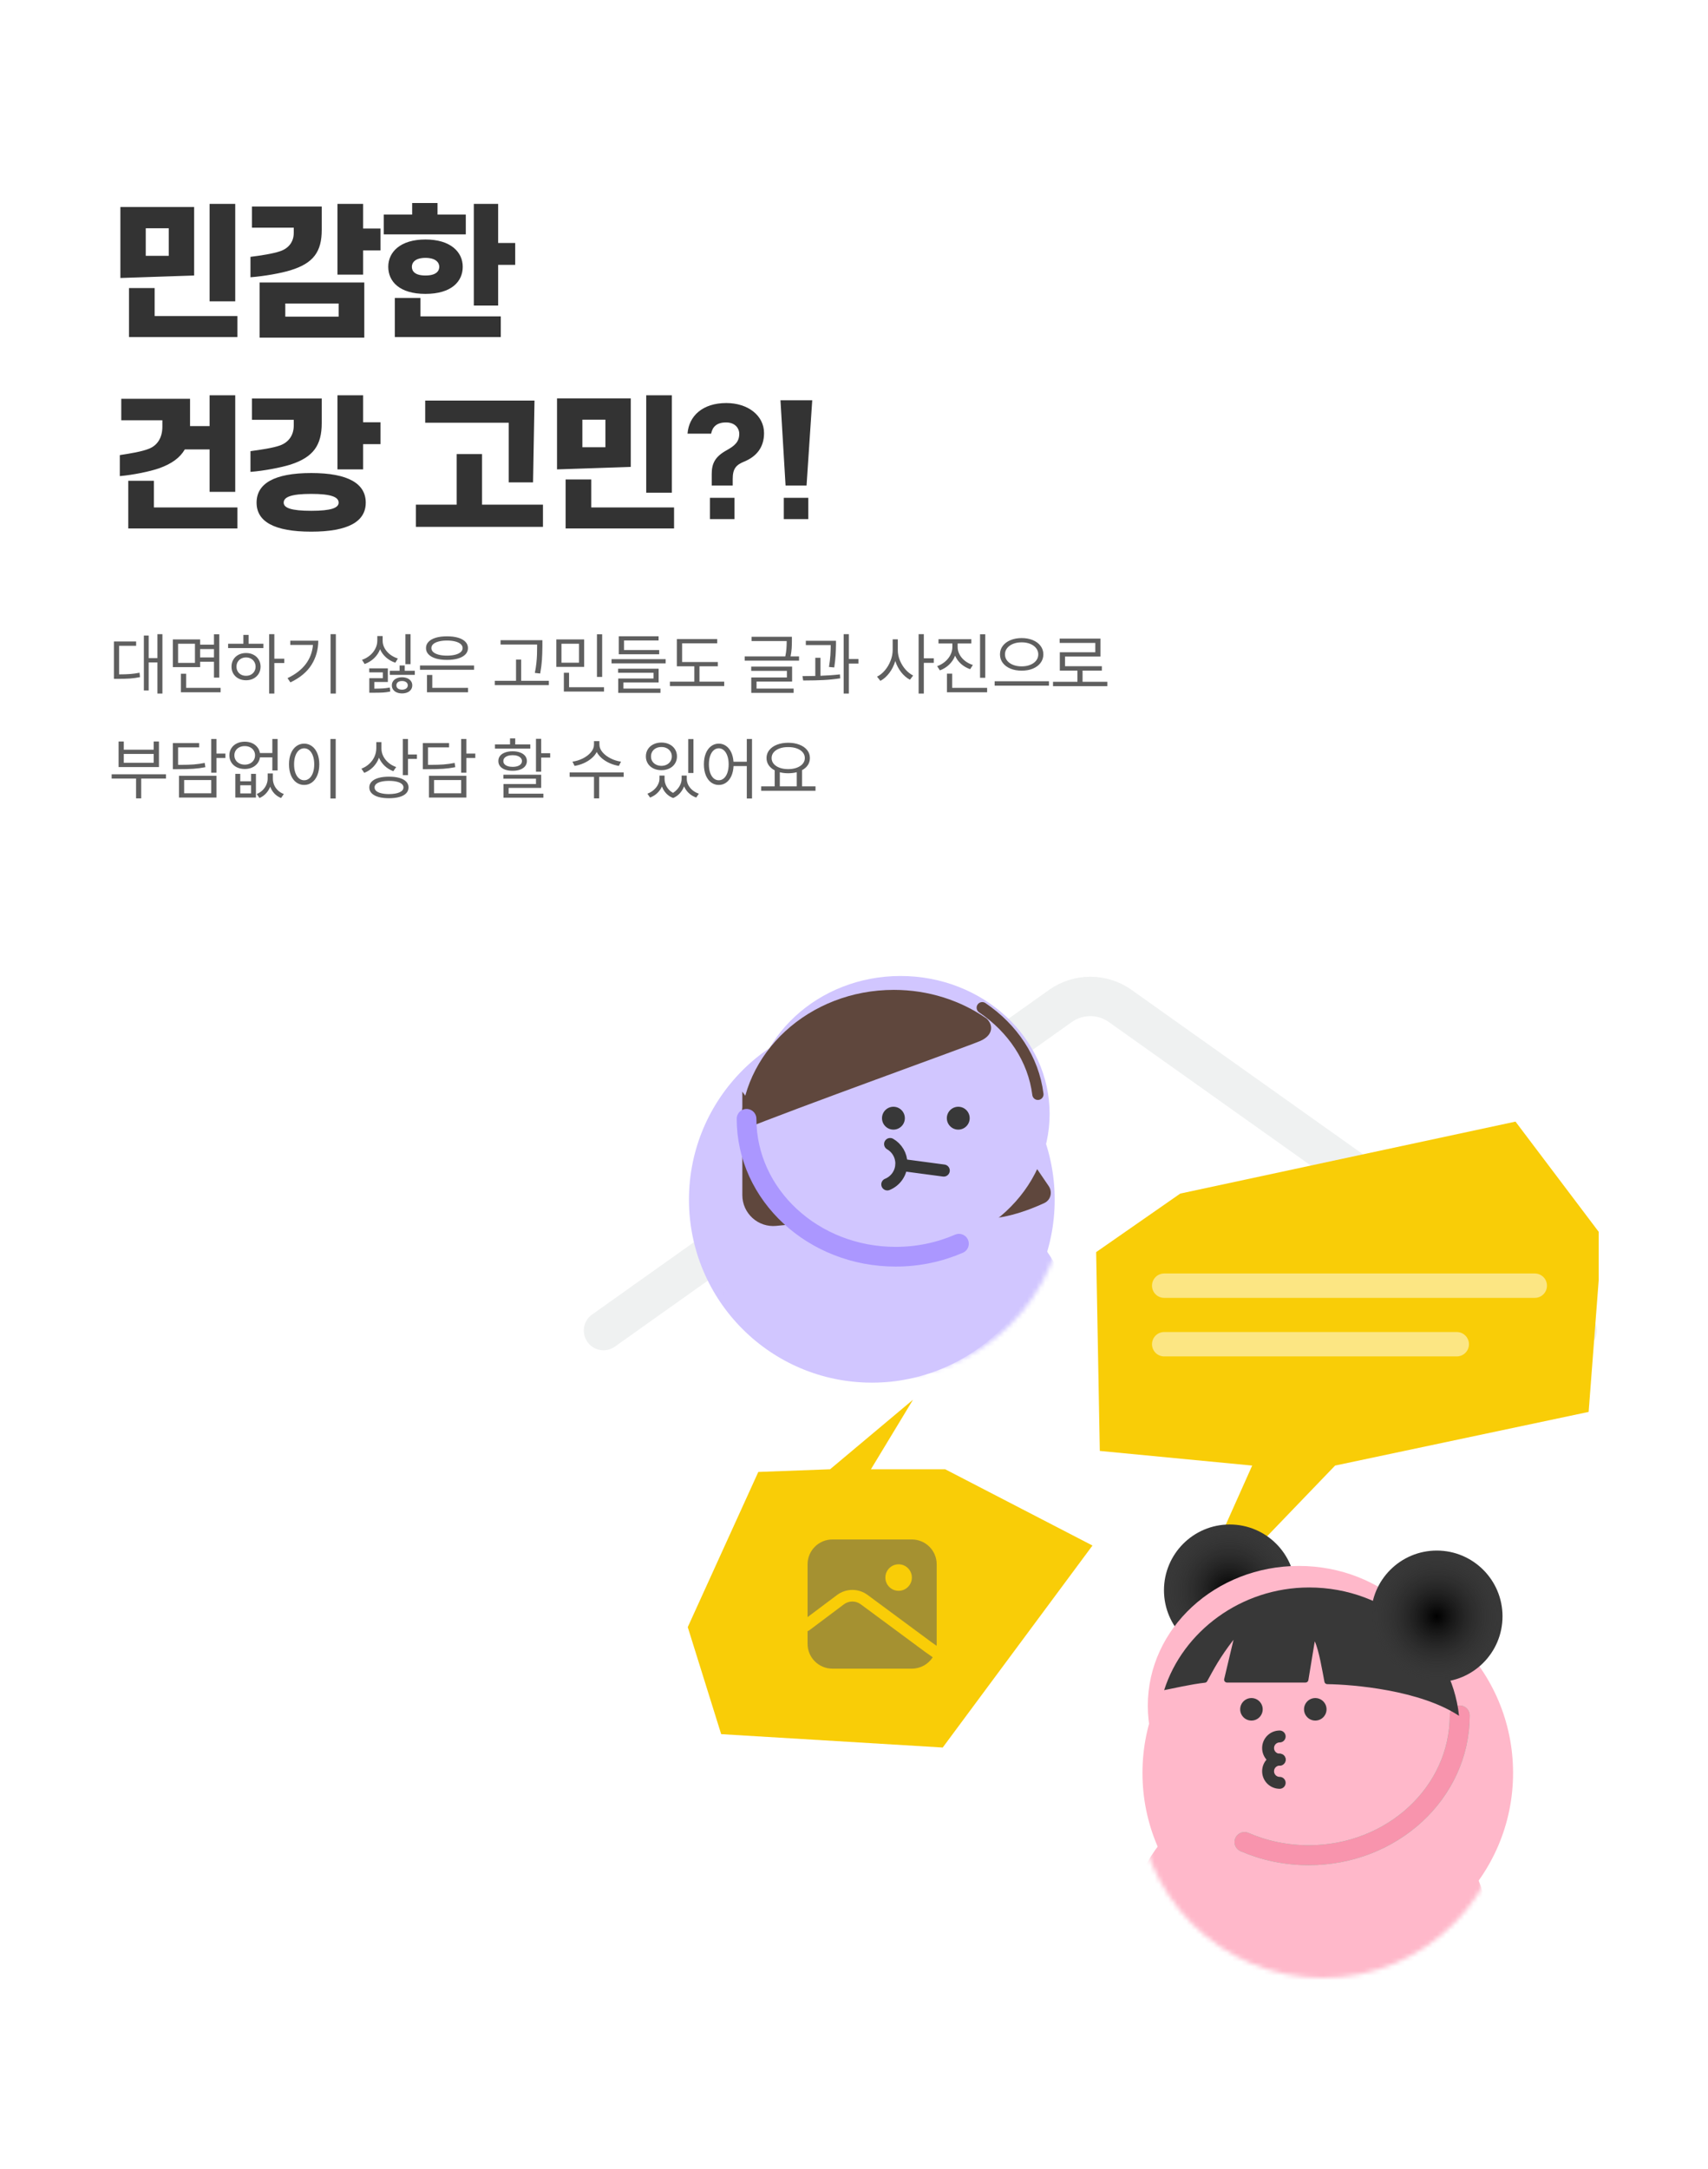
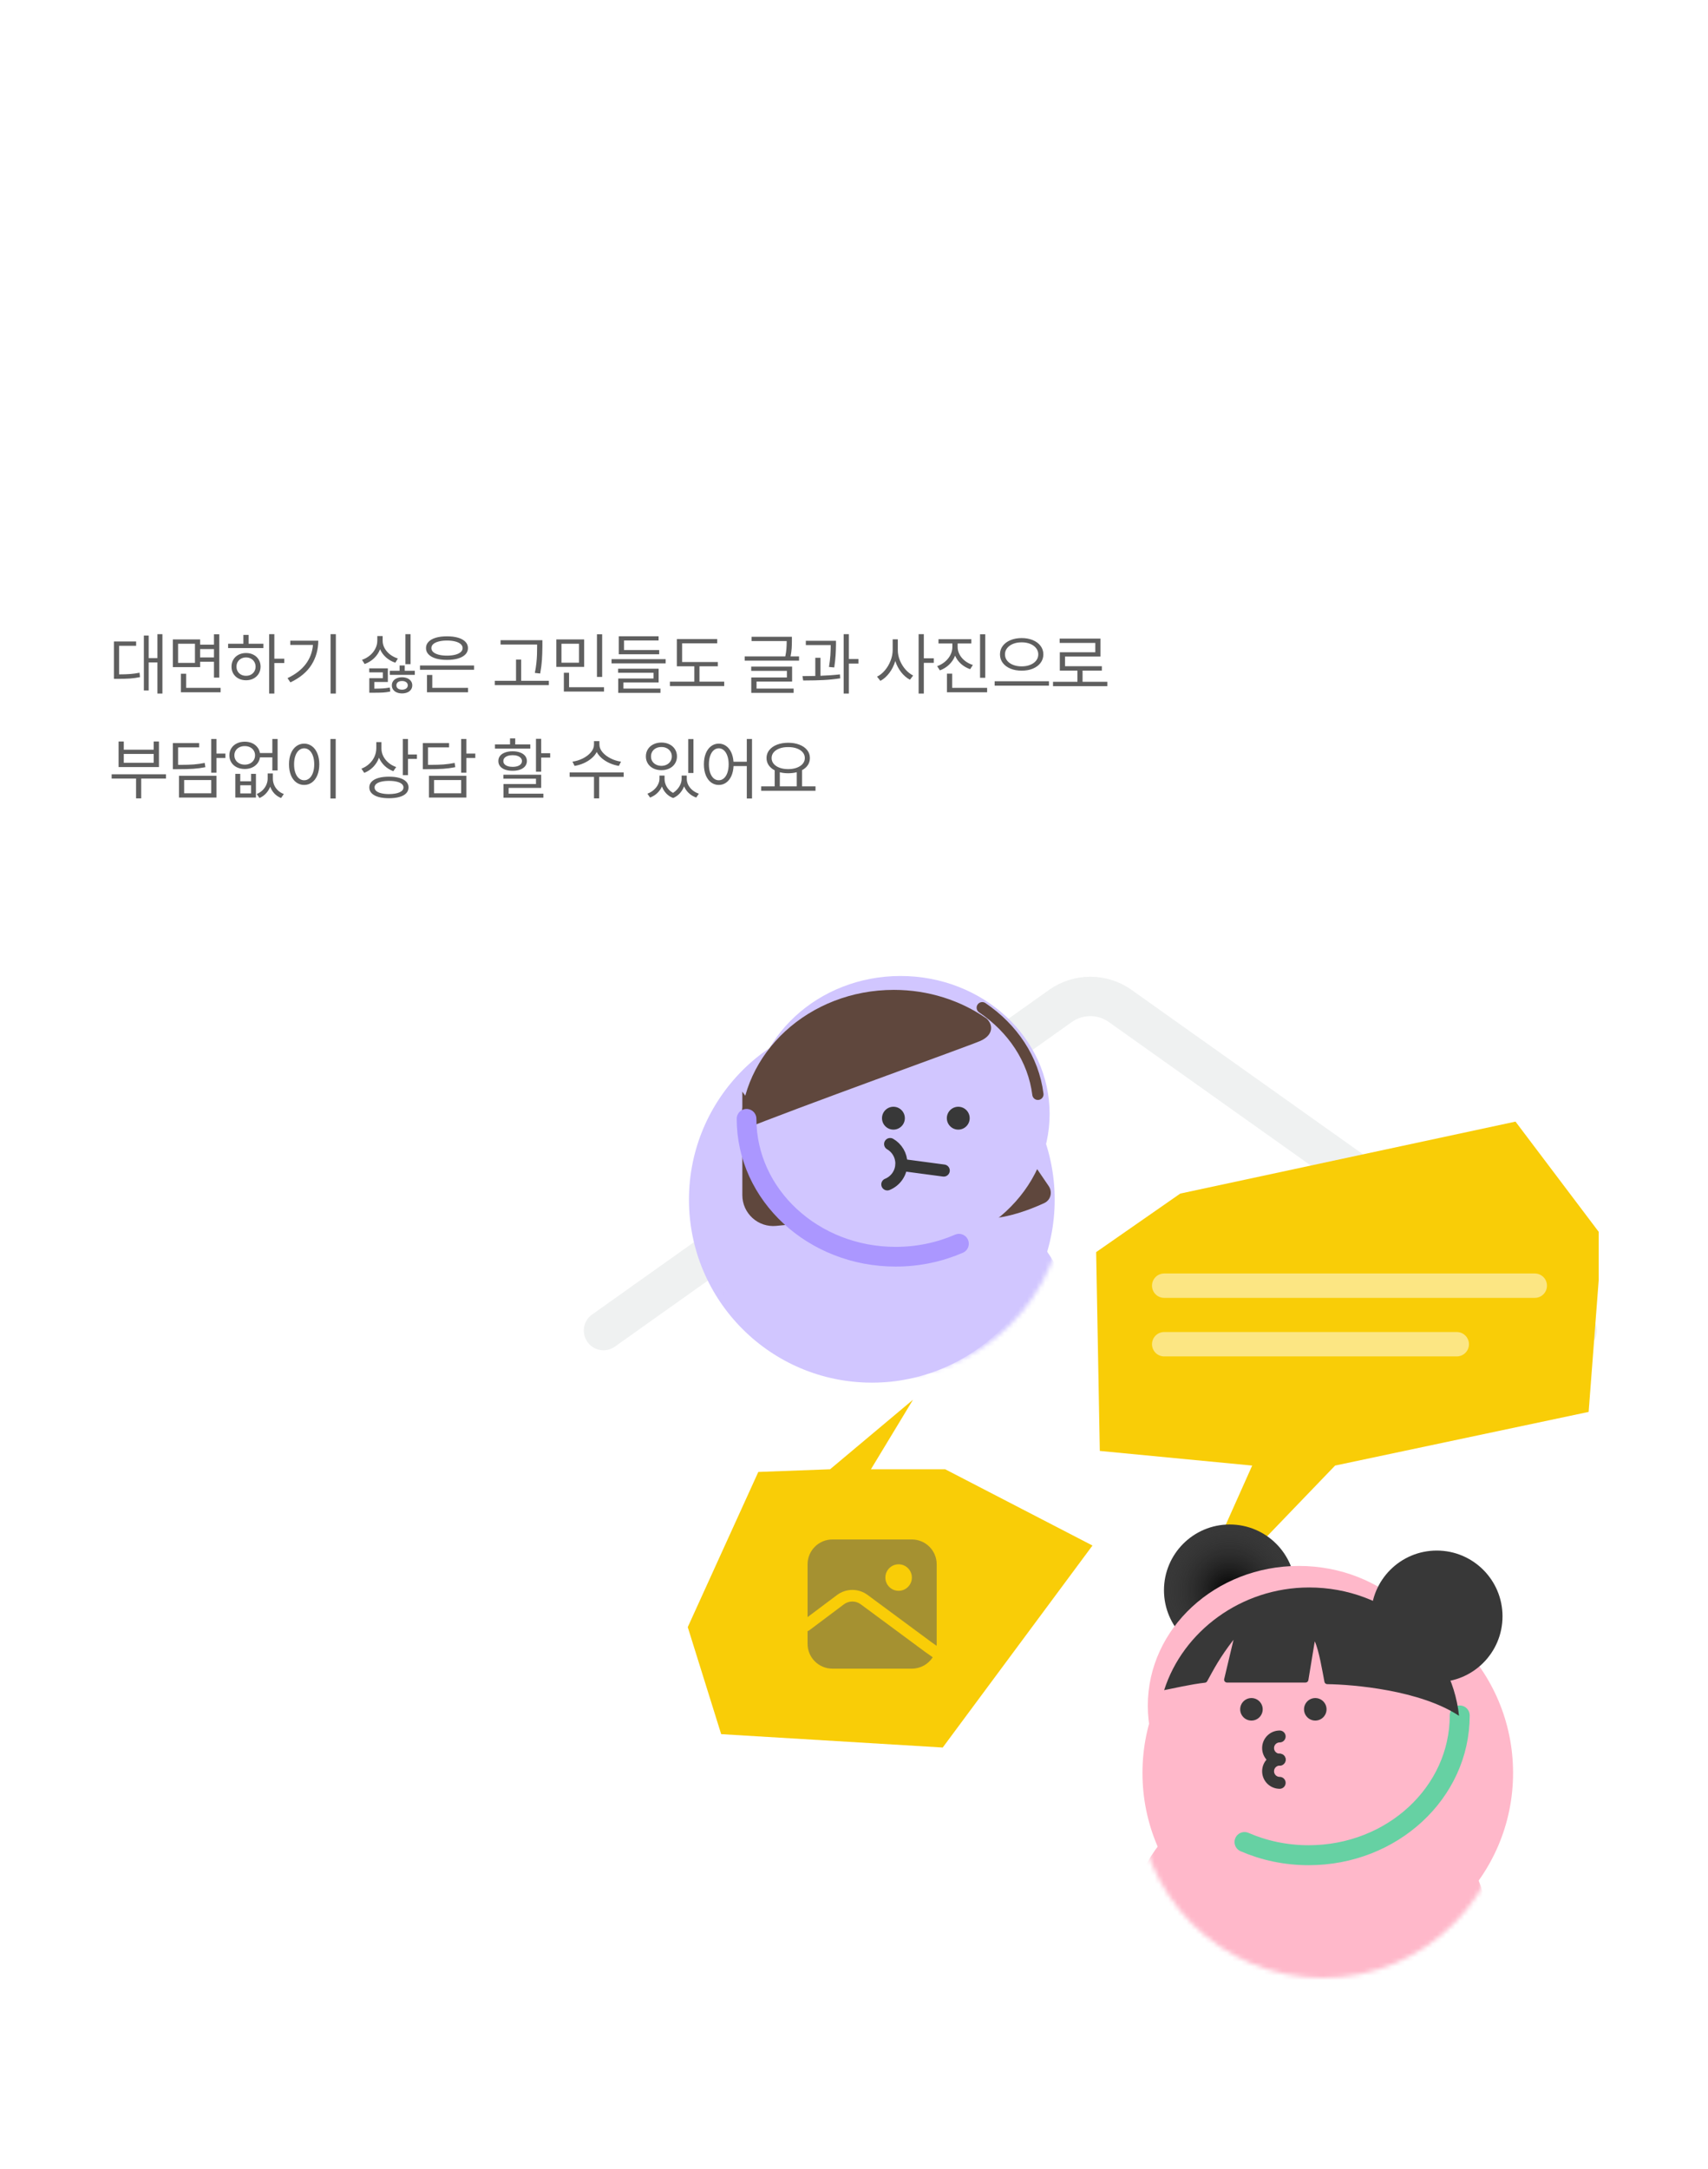
<svg xmlns="http://www.w3.org/2000/svg" width="375" height="476" viewBox="0 0 375 476" fill="none">
-   <path d="M51.648 66.12H46.016V44.744H51.648V66.12ZM42.624 60.456L26.432 61V45.416H42.624V60.456ZM32 50.088V56.136H37.056V50.088H32ZM52.128 73.96H28.32V63.208H33.952V69.352H52.128V73.96ZM79.726 44.744V50.152H83.534V54.952H79.726V60.264H74.094V44.744H79.726ZM70.638 45.32V50.44C70.638 55.24 68.814 57.768 63.79 59.304C61.742 59.944 57.998 60.616 54.99 60.84V56.36C57.326 56.072 59.982 55.656 61.55 55.112C63.406 54.472 64.494 53.032 64.494 51.112V49.96H55.31V45.32H70.638ZM79.982 74.088H57.006V61.992H79.982V74.088ZM74.35 66.6H62.638V69.48H74.35V66.6ZM96.059 47.08H102.268V51.432H84.251V47.08H90.492V44.552H96.059V47.08ZM109.372 44.744V53.32H113.116V58.12H109.372V67.048H104.028V44.744H109.372ZM93.403 64.488C87.707 64.488 85.243 61.768 85.243 58.536C85.243 55.304 87.9 52.552 93.403 52.552C98.939 52.552 101.596 55.304 101.596 58.536C101.596 61.768 99.132 64.488 93.403 64.488ZM93.403 56.584C91.132 56.584 90.427 57.64 90.427 58.536C90.427 59.4 90.972 60.456 93.403 60.456C95.868 60.456 96.444 59.4 96.444 58.536C96.444 57.64 95.707 56.584 93.403 56.584ZM86.683 65.384H92.316V69.416H109.948V73.96H86.683V65.384ZM46.016 98.616H40.576C39.52 100.44 37.728 101.752 34.976 102.744C32.96 103.448 29.28 104.216 26.304 104.472V99.864C28.608 99.512 31.168 99.096 32.736 98.456C34.56 97.72 35.648 96.056 35.648 93.624V92.216H26.624V87.512H41.728V93.24V93.496H46.016V86.744H51.648V107.928H46.016V98.616ZM33.792 105.496V111.352H52.128V115.96H28.16V105.496H33.792ZM79.726 86.744V92.664H83.534V97.464H79.726V103H74.094V86.744H79.726ZM70.638 87.448V92.824C70.638 97.688 68.814 100.312 63.79 101.944C61.742 102.584 57.998 103.32 54.99 103.544V99C57.326 98.68 59.982 98.296 61.55 97.72C63.406 97.016 64.494 95.48 64.494 93.368V92.12H55.31V87.448H70.638ZM68.334 103.8C76.526 103.8 80.302 106.168 80.302 110.296C80.302 114.424 76.494 116.664 68.334 116.664C60.142 116.664 56.334 114.424 56.334 110.296C56.334 106.168 60.11 103.8 68.334 103.8ZM68.334 112.088C72.718 112.088 74.35 111.448 74.35 110.296C74.35 109.08 72.75 108.376 68.334 108.376C63.886 108.376 62.286 109.08 62.286 110.296C62.286 111.448 63.918 112.088 68.334 112.088ZM117.035 105.848H111.69V92.76H93.355V87.896H117.354L117.035 105.848ZM105.834 99.64V110.744H119.21V115.608H91.306V110.744H100.266V99.64H105.834ZM147.512 108.12H141.88V86.744H147.512V108.12ZM138.488 102.456L122.296 103V87.416H138.488V102.456ZM127.864 92.088V98.136H132.92V92.088H127.864ZM147.992 115.96H124.184V105.208H129.816V111.352H147.992V115.96ZM160.87 106.552H156.262V104.024C156.262 101.688 156.998 100.216 159.526 98.808C161.318 97.816 162.31 96.952 162.31 95.16C162.31 94.168 161.574 92.696 159.398 92.696C157.222 92.696 156.39 93.816 156.134 95.16H150.95C151.238 91.32 154.214 88.44 159.462 88.44C164.262 88.44 167.75 91.224 167.75 95.032C167.75 98.2 166.054 100.184 163.43 101.272C161.606 102.008 160.87 102.84 160.87 105.112V106.552ZM161.254 113.912H155.878V109.24H161.254V113.912ZM177.082 106.552H172.474L171.354 87.832H178.33L177.082 106.552ZM177.466 113.912H172.09V109.24H177.466V113.912Z" fill="#333333" />
  <path d="M35.66 152.187H34.562V145.36H32.643V151.513H31.588V139.457H32.643V144.408H34.562V139.164H35.66V152.187ZM29.889 141.713H26.153V147.982C27.115 147.978 27.931 147.951 28.6 147.902C29.273 147.848 29.952 147.753 30.636 147.616L30.738 148.583C29.996 148.734 29.264 148.837 28.541 148.891C27.823 148.939 26.925 148.964 25.846 148.964H25.011V140.761H29.889V141.713ZM43.933 141.464H46.98V139.179H48.137V148.686H46.98V145.214H43.933V146.386H37.956V140.307H43.933V141.464ZM39.099 145.463H42.805V141.259H39.099V145.463ZM48.43 151.908H39.714V147.836H40.871V150.941H48.43V151.908ZM46.98 144.262V142.431H43.933V144.262H46.98ZM60.233 144.54H62.416V145.492H60.233V152.187H59.091V139.164H60.233V144.54ZM57.831 142.211H50.082V141.259H53.436V139.325H54.579V141.259H57.831V142.211ZM54.022 143.295C54.633 143.295 55.179 143.422 55.663 143.676C56.146 143.93 56.525 144.284 56.798 144.738C57.072 145.192 57.211 145.707 57.216 146.283C57.211 146.859 57.072 147.375 56.798 147.829C56.525 148.283 56.146 148.637 55.663 148.891C55.179 149.145 54.633 149.271 54.022 149.271C53.407 149.271 52.855 149.145 52.367 148.891C51.884 148.637 51.505 148.283 51.232 147.829C50.958 147.375 50.824 146.859 50.829 146.283C50.824 145.707 50.958 145.192 51.232 144.738C51.505 144.284 51.884 143.93 52.367 143.676C52.855 143.422 53.407 143.295 54.022 143.295ZM54.022 144.262C53.622 144.262 53.261 144.35 52.938 144.525C52.621 144.696 52.372 144.936 52.191 145.243C52.011 145.551 51.923 145.897 51.928 146.283C51.923 146.674 52.011 147.023 52.191 147.331C52.372 147.633 52.621 147.87 52.938 148.041C53.261 148.212 53.622 148.295 54.022 148.29C54.418 148.295 54.774 148.212 55.092 148.041C55.409 147.87 55.658 147.633 55.839 147.331C56.019 147.023 56.112 146.674 56.117 146.283C56.112 145.897 56.019 145.551 55.839 145.243C55.658 144.936 55.409 144.696 55.092 144.525C54.774 144.35 54.418 144.262 54.022 144.262ZM73.736 152.187H72.578V139.164H73.736V152.187ZM69.883 140.585C69.873 142.553 69.375 144.32 68.389 145.888C67.403 147.45 65.86 148.734 63.76 149.74L63.13 148.803C64.868 147.978 66.199 146.952 67.122 145.727C68.049 144.501 68.579 143.1 68.711 141.522H63.731V140.585H69.883ZM85.154 149.652H82.181V151.117C82.967 151.112 83.602 151.093 84.085 151.059C84.573 151.029 85.071 150.966 85.579 150.868L85.682 151.747C85.12 151.864 84.576 151.938 84.048 151.967C83.521 151.996 82.762 152.011 81.77 152.011H81.082V148.817H84.056V147.543H81.067V146.664H85.154V149.652ZM91.072 148.085H85.579V147.191H87.732V146.034H88.86V147.191H91.072V148.085ZM88.274 148.612C88.704 148.612 89.087 148.686 89.424 148.832C89.766 148.979 90.032 149.186 90.223 149.455C90.418 149.718 90.516 150.028 90.516 150.385C90.516 150.746 90.418 151.061 90.223 151.33C90.032 151.598 89.766 151.803 89.424 151.945C89.087 152.086 88.704 152.157 88.274 152.157C87.845 152.157 87.459 152.086 87.117 151.945C86.78 151.803 86.514 151.598 86.319 151.33C86.128 151.061 86.033 150.746 86.033 150.385C86.033 150.028 86.128 149.718 86.319 149.455C86.514 149.186 86.78 148.979 87.117 148.832C87.459 148.686 87.845 148.612 88.274 148.612ZM88.274 149.433C87.889 149.433 87.584 149.518 87.359 149.689C87.139 149.855 87.029 150.087 87.029 150.385C87.029 150.683 87.139 150.915 87.359 151.081C87.584 151.251 87.889 151.337 88.274 151.337C88.645 151.337 88.946 151.251 89.175 151.081C89.41 150.915 89.529 150.683 89.534 150.385C89.529 150.087 89.41 149.855 89.175 149.689C88.946 149.518 88.645 149.433 88.274 149.433ZM90.135 145.741H89.007V139.164H90.135V145.741ZM84.012 140.57C84.007 141.151 84.148 141.703 84.436 142.226C84.725 142.748 85.12 143.207 85.623 143.603C86.131 143.993 86.707 144.291 87.352 144.496L86.795 145.419C86.028 145.165 85.352 144.782 84.766 144.269C84.185 143.756 83.746 143.156 83.448 142.467C83.16 143.219 82.718 143.878 82.122 144.445C81.531 145.006 80.843 145.429 80.057 145.712L79.485 144.789C80.135 144.564 80.713 144.24 81.221 143.815C81.729 143.39 82.124 142.897 82.408 142.335C82.696 141.774 82.84 141.186 82.84 140.57V139.574H84.012V140.57ZM104.077 146.972H92.211V146.034H104.077V146.972ZM102.758 151.908H93.749V148.114H94.907V150.941H102.758V151.908ZM98.144 139.633C99.072 139.628 99.882 139.728 100.576 139.933C101.269 140.138 101.804 140.436 102.18 140.827C102.556 141.212 102.744 141.674 102.744 142.211C102.744 142.748 102.556 143.212 102.18 143.603C101.804 143.988 101.269 144.286 100.576 144.496C99.882 144.701 99.072 144.804 98.144 144.804C97.206 144.804 96.391 144.701 95.698 144.496C95.004 144.286 94.47 143.988 94.094 143.603C93.718 143.212 93.53 142.748 93.53 142.211C93.53 141.674 93.718 141.212 94.094 140.827C94.47 140.436 95.004 140.138 95.698 139.933C96.391 139.728 97.206 139.628 98.144 139.633ZM98.144 140.556C97.451 140.556 96.845 140.624 96.328 140.761C95.81 140.893 95.41 141.083 95.126 141.332C94.848 141.581 94.711 141.874 94.716 142.211C94.711 142.548 94.848 142.841 95.126 143.09C95.41 143.339 95.81 143.532 96.328 143.668C96.845 143.8 97.451 143.866 98.144 143.866C98.832 143.866 99.435 143.8 99.953 143.668C100.471 143.532 100.869 143.339 101.147 143.09C101.43 142.841 101.572 142.548 101.572 142.211C101.572 141.874 101.43 141.581 101.147 141.332C100.869 141.083 100.471 140.893 99.953 140.761C99.435 140.624 98.832 140.556 98.144 140.556ZM119.084 141.786V141.947C119.074 143.021 119.04 143.986 118.982 144.84C118.928 145.69 118.801 146.674 118.601 147.792L117.429 147.66C117.585 146.889 117.697 146.161 117.766 145.478C117.839 144.794 117.883 144.186 117.898 143.654C117.917 143.122 117.927 142.499 117.927 141.786V141.435H109.9V140.482H119.084V141.786ZM120.505 150.341H108.64V149.389H113.298V144.73H114.426V149.389H120.505V150.341ZM128.251 146.342H122.142V140.307H128.251V146.342ZM123.27 145.419H127.123V141.259H123.27V145.419ZM132.206 148.539H131.063V139.179H132.206V148.539ZM132.616 151.747H123.797V147.631H124.94V150.795H132.616V151.747ZM146.147 145.565H134.268V144.643H146.147V145.565ZM144.727 143.573H135.85V139.618H144.595V140.541H137.007V142.636H144.727V143.573ZM144.609 149.755H136.875V151.103H145.005V152.04H135.732V148.891H143.481V147.631H135.703V146.737H144.609V149.755ZM157.599 146.21H153.571V149.579H159.005V150.546H147.081V149.579H152.443V146.21H148.605V140.233H157.467V141.171H149.762V145.272H157.599V146.21ZM173.866 140.57C173.866 141.2 173.849 141.774 173.815 142.292C173.781 142.809 173.7 143.393 173.573 144.042H175.434V144.965H163.51V144.042H172.416C172.548 143.397 172.631 142.819 172.665 142.306C172.704 141.789 172.724 141.244 172.724 140.673H165.019V139.735H173.866V140.57ZM173.91 149.564H166.103V151.103H174.247V152.04H164.946V148.656H172.768V147.206H164.931V146.283H173.91V149.564ZM183.546 141.288V141.493C183.536 142.27 183.506 143.043 183.458 143.815C183.409 144.582 183.311 145.463 183.165 146.459L182.007 146.356C182.164 145.39 182.266 144.525 182.315 143.764C182.364 142.997 182.388 142.26 182.388 141.552H176.924V140.614H183.546V141.288ZM180.132 148.29C181.739 148.231 183.165 148.129 184.41 147.982L184.468 148.847C183.331 149.027 182.132 149.152 180.872 149.22C179.612 149.284 178.306 149.315 176.954 149.315H176.338L176.192 148.363C177.437 148.354 178.375 148.341 179.004 148.327V144.335H180.132V148.29ZM186.373 144.613H188.482V145.609H186.373V152.187H185.23V139.164H186.373V144.613ZM197.118 142.665C197.118 143.412 197.269 144.159 197.572 144.906C197.874 145.648 198.282 146.312 198.795 146.898C199.312 147.484 199.876 147.929 200.487 148.231L199.784 149.154C199.066 148.778 198.421 148.227 197.85 147.499C197.284 146.771 196.856 145.956 196.568 145.053C196.28 146.015 195.846 146.884 195.265 147.66C194.684 148.432 194.027 149.013 193.294 149.403L192.562 148.48C193.192 148.173 193.766 147.711 194.283 147.096C194.806 146.476 195.218 145.778 195.521 145.001C195.829 144.22 195.985 143.441 195.99 142.665V140.292H197.118V142.665ZM202.83 144.452H205.013V145.448H202.83V152.187H201.688V139.164H202.83V144.452ZM210.254 141.962C210.254 142.538 210.395 143.092 210.679 143.625C210.962 144.152 211.357 144.616 211.865 145.016C212.373 145.412 212.949 145.712 213.594 145.917L213.008 146.84C212.246 146.581 211.577 146.195 211.001 145.683C210.425 145.17 209.99 144.569 209.697 143.881C209.414 144.623 208.979 145.275 208.393 145.836C207.812 146.398 207.134 146.82 206.357 147.104L205.757 146.181C206.401 145.951 206.977 145.622 207.485 145.192C207.993 144.762 208.388 144.269 208.672 143.712C208.955 143.151 209.096 142.567 209.096 141.962V141.2H206.05V140.263H213.257V141.2H210.254V141.962ZM216.318 148.729H215.176V139.179H216.318V148.729ZM216.728 151.908H207.91V147.821H209.053V150.941H216.728V151.908ZM224.313 140.014C225.216 140.014 226.029 140.163 226.752 140.46C227.474 140.758 228.041 141.178 228.451 141.72C228.866 142.262 229.073 142.885 229.073 143.588C229.073 144.296 228.866 144.923 228.451 145.47C228.041 146.012 227.474 146.432 226.752 146.73C226.029 147.023 225.216 147.167 224.313 147.162C223.409 147.167 222.596 147.023 221.874 146.73C221.151 146.432 220.582 146.012 220.167 145.47C219.757 144.923 219.552 144.296 219.552 143.588C219.552 142.885 219.757 142.262 220.167 141.72C220.582 141.178 221.151 140.758 221.874 140.46C222.596 140.163 223.409 140.014 224.313 140.014ZM224.313 140.951C223.619 140.946 222.992 141.056 222.43 141.281C221.874 141.505 221.437 141.82 221.119 142.226C220.802 142.626 220.646 143.08 220.651 143.588C220.646 144.105 220.802 144.564 221.119 144.965C221.437 145.365 221.874 145.675 222.43 145.895C222.992 146.115 223.619 146.225 224.313 146.225C225.001 146.225 225.621 146.115 226.173 145.895C226.73 145.675 227.167 145.365 227.484 144.965C227.801 144.564 227.96 144.105 227.96 143.588C227.96 143.08 227.801 142.626 227.484 142.226C227.167 141.82 226.73 141.505 226.173 141.281C225.621 141.056 225.001 140.946 224.313 140.951ZM230.304 150.458H218.38V149.491H230.304V150.458ZM243.118 150.575H231.194V149.608H236.555V147.147H232.688V143.134H240.481V141.083H232.659V140.131H241.609V144.071H233.831V146.195H241.917V147.147H237.683V149.608H243.118V150.575ZM36.437 170.836H31.002V175.187H29.874V170.836H24.513V169.898H36.437V170.836ZM27.179 164.508H33.741V162.706H34.898V168.316H26.036V162.706H27.179V164.508ZM33.741 167.379V165.445H27.179V167.379H33.741ZM47.522 165.357H49.485V166.324H47.522V169.562H46.379V162.164H47.522V165.357ZM43.728 163.995H39.099V167.833H39.582C40.764 167.833 41.75 167.804 42.541 167.745C43.337 167.682 44.138 167.569 44.944 167.408L45.09 168.346C44.211 168.521 43.332 168.639 42.453 168.697C41.575 168.756 40.413 168.785 38.967 168.785H37.956V163.058H43.728V163.995ZM47.522 175.011H39.304V170.235H47.522V175.011ZM40.432 174.073H46.379V171.173H40.432V174.073ZM52.748 171.437H55.121V169.811H56.19V175.011H51.664V169.811H52.748V171.437ZM55.121 174.103V172.315H52.748V174.103H55.121ZM59.911 170.836C59.906 171.305 59.994 171.764 60.175 172.213C60.36 172.657 60.634 173.058 60.995 173.414C61.361 173.771 61.801 174.044 62.313 174.234L61.713 175.113C61.132 174.879 60.639 174.547 60.233 174.117C59.833 173.688 59.53 173.192 59.325 172.63C59.11 173.182 58.803 173.673 58.402 174.103C58.002 174.537 57.523 174.874 56.967 175.113L56.366 174.234C56.874 174.024 57.308 173.739 57.67 173.377C58.031 173.016 58.304 172.616 58.49 172.176C58.676 171.732 58.768 171.285 58.768 170.836V169.723H59.911V170.836ZM53.744 162.75C54.32 162.75 54.845 162.853 55.319 163.058C55.792 163.263 56.181 163.556 56.483 163.937C56.791 164.312 56.986 164.747 57.069 165.24H59.794V162.164H60.951V169.063H59.794V166.192H57.077C57.003 166.7 56.813 167.147 56.505 167.533C56.202 167.918 55.812 168.216 55.333 168.426C54.855 168.636 54.325 168.741 53.744 168.741C53.09 168.741 52.506 168.617 51.993 168.368C51.481 168.114 51.08 167.76 50.792 167.306C50.504 166.847 50.36 166.324 50.36 165.738C50.36 165.157 50.504 164.64 50.792 164.186C51.08 163.731 51.481 163.38 51.993 163.131C52.506 162.877 53.09 162.75 53.744 162.75ZM53.744 163.717C53.304 163.717 52.911 163.802 52.565 163.973C52.218 164.144 51.947 164.383 51.752 164.691C51.556 164.999 51.459 165.348 51.459 165.738C51.459 166.134 51.556 166.488 51.752 166.8C51.947 167.108 52.218 167.35 52.565 167.525C52.911 167.701 53.304 167.789 53.744 167.789C54.178 167.789 54.567 167.701 54.908 167.525C55.25 167.35 55.516 167.108 55.707 166.8C55.902 166.488 56 166.134 56 165.738C56 165.348 55.902 164.999 55.707 164.691C55.516 164.383 55.25 164.144 54.908 163.973C54.567 163.802 54.178 163.717 53.744 163.717ZM73.706 175.216H72.549V162.164H73.706V175.216ZM66.778 163.175C67.422 163.18 67.996 163.37 68.499 163.746C69.002 164.117 69.395 164.645 69.678 165.328C69.961 166.012 70.103 166.808 70.103 167.716C70.103 168.624 69.961 169.42 69.678 170.104C69.395 170.787 69.002 171.314 68.499 171.686C67.996 172.057 67.422 172.242 66.778 172.242C66.133 172.242 65.557 172.057 65.049 171.686C64.546 171.314 64.153 170.787 63.87 170.104C63.592 169.42 63.452 168.624 63.452 167.716C63.452 166.808 63.592 166.012 63.87 165.328C64.153 164.645 64.546 164.117 65.049 163.746C65.552 163.37 66.128 163.18 66.778 163.175ZM66.778 164.2C66.343 164.205 65.957 164.354 65.62 164.647C65.288 164.935 65.029 165.345 64.844 165.877C64.658 166.405 64.566 167.018 64.566 167.716C64.566 168.414 64.658 169.029 64.844 169.562C65.029 170.089 65.291 170.497 65.628 170.785C65.965 171.073 66.348 171.217 66.778 171.217C67.207 171.217 67.591 171.073 67.927 170.785C68.264 170.497 68.526 170.089 68.711 169.562C68.897 169.029 68.99 168.414 68.99 167.716C68.99 167.018 68.897 166.405 68.711 165.877C68.526 165.345 68.264 164.935 67.927 164.647C67.595 164.354 67.212 164.205 66.778 164.2ZM83.748 164.273C83.748 164.854 83.885 165.416 84.158 165.958C84.436 166.495 84.82 166.969 85.308 167.379C85.801 167.789 86.36 168.102 86.985 168.316L86.356 169.225C85.638 168.961 85.005 168.573 84.459 168.06C83.912 167.542 83.494 166.944 83.206 166.266C82.928 167.037 82.508 167.711 81.946 168.287C81.385 168.863 80.726 169.298 79.969 169.591L79.353 168.668C79.998 168.424 80.564 168.077 81.053 167.628C81.546 167.179 81.929 166.659 82.203 166.068C82.476 165.472 82.615 164.845 82.62 164.186V162.838H83.748V164.273ZM89.578 165.562H91.541V166.529H89.578V170.089H88.436V162.164H89.578V165.562ZM85.403 170.426C86.292 170.426 87.059 170.519 87.703 170.704C88.348 170.89 88.841 171.161 89.183 171.517C89.524 171.869 89.695 172.291 89.695 172.784C89.695 173.287 89.524 173.717 89.183 174.073C88.841 174.43 88.348 174.698 87.703 174.879C87.064 175.064 86.297 175.157 85.403 175.157C84.51 175.157 83.738 175.064 83.089 174.879C82.444 174.693 81.949 174.422 81.602 174.066C81.255 173.714 81.082 173.287 81.082 172.784C81.082 172.291 81.255 171.869 81.602 171.517C81.949 171.161 82.447 170.89 83.096 170.704C83.746 170.519 84.515 170.426 85.403 170.426ZM85.403 171.349C84.754 171.349 84.19 171.407 83.711 171.524C83.233 171.637 82.867 171.803 82.613 172.022C82.359 172.237 82.234 172.491 82.239 172.784C82.234 173.087 82.359 173.348 82.613 173.568C82.867 173.788 83.231 173.954 83.704 174.066C84.183 174.183 84.749 174.244 85.403 174.249C86.399 174.239 87.178 174.107 87.74 173.854C88.301 173.6 88.582 173.243 88.582 172.784C88.582 172.486 88.455 172.23 88.201 172.015C87.947 171.8 87.581 171.637 87.103 171.524C86.624 171.407 86.058 171.349 85.403 171.349ZM102.392 165.357H104.355V166.324H102.392V169.562H101.249V162.164H102.392V165.357ZM98.598 163.995H93.969V167.833H94.453C95.634 167.833 96.621 167.804 97.412 167.745C98.207 167.682 99.008 167.569 99.814 167.408L99.96 168.346C99.081 168.521 98.203 168.639 97.324 168.697C96.445 168.756 95.283 168.785 93.837 168.785H92.827V163.058H98.598V163.995ZM102.392 175.011H94.174V170.235H102.392V175.011ZM95.302 174.073H101.249V171.173H95.302V174.073ZM118.821 165.284H120.798V166.236H118.821V169.327H117.678V162.12H118.821V165.284ZM118.821 172.887H111.672V174.161H119.304V175.04H110.544V172.037H117.678V170.865H110.515V170.001H118.821V172.887ZM116.433 164.273H108.669V163.351H111.98V162.032H113.122V163.351H116.433V164.273ZM112.551 164.859C113.176 164.859 113.723 164.947 114.192 165.123C114.665 165.294 115.031 165.541 115.29 165.863C115.549 166.185 115.681 166.563 115.686 166.998C115.681 167.433 115.549 167.811 115.29 168.133C115.031 168.456 114.665 168.705 114.192 168.88C113.723 169.051 113.176 169.137 112.551 169.137C111.921 169.137 111.367 169.051 110.888 168.88C110.415 168.705 110.049 168.456 109.79 168.133C109.536 167.811 109.411 167.433 109.416 166.998C109.411 166.563 109.536 166.185 109.79 165.863C110.049 165.541 110.415 165.294 110.888 165.123C111.367 164.947 111.921 164.859 112.551 164.859ZM112.551 165.709C112.146 165.709 111.787 165.763 111.474 165.87C111.167 165.978 110.927 166.129 110.757 166.324C110.591 166.52 110.51 166.744 110.515 166.998C110.51 167.257 110.591 167.484 110.757 167.679C110.927 167.87 111.167 168.016 111.474 168.119C111.782 168.221 112.141 168.272 112.551 168.272C113.171 168.272 113.667 168.16 114.038 167.936C114.409 167.706 114.597 167.394 114.602 166.998C114.597 166.739 114.509 166.515 114.338 166.324C114.167 166.129 113.928 165.978 113.62 165.87C113.313 165.763 112.956 165.709 112.551 165.709ZM131.602 163.38C131.602 163.966 131.829 164.527 132.283 165.064C132.742 165.602 133.337 166.053 134.07 166.419C134.802 166.786 135.562 167.022 136.348 167.13L135.879 168.067C135.195 167.955 134.534 167.76 133.894 167.481C133.254 167.198 132.683 166.847 132.18 166.427C131.677 166.002 131.289 165.531 131.016 165.013C130.747 165.531 130.359 166.002 129.851 166.427C129.348 166.847 128.777 167.198 128.137 167.481C127.498 167.76 126.836 167.955 126.152 168.067L125.684 167.13C126.475 167.022 127.234 166.788 127.961 166.427C128.689 166.061 129.28 165.611 129.734 165.079C130.188 164.542 130.415 163.976 130.415 163.38V162.633H131.602V163.38ZM136.934 170.47H131.543V175.187H130.415V170.47H125.068V169.503H136.934V170.47ZM145.906 170.909C145.906 171.51 146.065 172.088 146.382 172.645C146.704 173.202 147.163 173.648 147.759 173.985C148.155 173.736 148.496 173.438 148.784 173.092C149.073 172.74 149.29 172.376 149.436 172C149.583 171.62 149.656 171.256 149.656 170.909V170.191H150.784V170.909C150.784 171.358 150.889 171.798 151.099 172.228C151.314 172.652 151.621 173.036 152.022 173.377C152.422 173.714 152.893 173.976 153.435 174.161L152.864 175.011C152.224 174.786 151.678 174.459 151.223 174.029C150.769 173.6 150.428 173.106 150.198 172.55C149.983 173.106 149.673 173.612 149.268 174.066C148.863 174.52 148.372 174.869 147.796 175.113C147.185 174.879 146.673 174.54 146.258 174.095C145.847 173.656 145.54 173.15 145.335 172.579C145.096 173.121 144.754 173.604 144.309 174.029C143.865 174.454 143.338 174.781 142.727 175.011L142.141 174.161C142.674 173.961 143.137 173.688 143.533 173.341C143.933 172.989 144.241 172.601 144.456 172.176C144.676 171.751 144.788 171.329 144.793 170.909V170.191H145.906V170.909ZM152.249 169.62H151.106V162.179H152.249V169.62ZM145.218 162.94C145.872 162.94 146.458 163.07 146.975 163.329C147.493 163.583 147.898 163.941 148.191 164.405C148.484 164.864 148.631 165.392 148.631 165.987C148.631 166.573 148.484 167.096 148.191 167.555C147.898 168.014 147.493 168.37 146.975 168.624C146.458 168.878 145.872 169.005 145.218 169.005C144.563 169.005 143.977 168.878 143.46 168.624C142.942 168.37 142.537 168.014 142.244 167.555C141.951 167.096 141.804 166.573 141.804 165.987C141.804 165.392 141.951 164.864 142.244 164.405C142.537 163.941 142.942 163.583 143.46 163.329C143.977 163.07 144.563 162.94 145.218 162.94ZM145.218 163.922C144.778 163.917 144.383 164.002 144.031 164.178C143.684 164.354 143.413 164.601 143.218 164.918C143.023 165.23 142.928 165.587 142.932 165.987C142.928 166.383 143.023 166.737 143.218 167.049C143.413 167.362 143.684 167.606 144.031 167.782C144.383 167.958 144.778 168.048 145.218 168.053C145.652 168.048 146.043 167.958 146.389 167.782C146.736 167.606 147.007 167.362 147.202 167.049C147.403 166.737 147.503 166.383 147.503 165.987C147.503 165.587 147.403 165.23 147.202 164.918C147.007 164.601 146.736 164.354 146.389 164.178C146.043 164.002 145.652 163.917 145.218 163.922ZM157.812 163.175C158.398 163.18 158.923 163.343 159.386 163.666C159.855 163.988 160.234 164.447 160.522 165.042C160.81 165.638 160.983 166.339 161.042 167.145H163.964V162.164H165.107V175.216H163.964V168.097H161.056C161.012 168.937 160.849 169.669 160.566 170.294C160.282 170.919 159.902 171.4 159.423 171.737C158.949 172.074 158.412 172.242 157.812 172.242C157.177 172.242 156.611 172.057 156.113 171.686C155.619 171.314 155.234 170.787 154.955 170.104C154.682 169.42 154.545 168.624 154.545 167.716C154.545 166.808 154.682 166.012 154.955 165.328C155.234 164.645 155.619 164.117 156.113 163.746C156.606 163.37 157.172 163.18 157.812 163.175ZM157.812 164.2C157.387 164.205 157.008 164.354 156.676 164.647C156.349 164.935 156.095 165.345 155.915 165.877C155.734 166.405 155.644 167.018 155.644 167.716C155.644 168.414 155.734 169.029 155.915 169.562C156.095 170.089 156.349 170.497 156.676 170.785C157.008 171.073 157.387 171.217 157.812 171.217C158.232 171.217 158.605 171.073 158.932 170.785C159.264 170.497 159.521 170.089 159.701 169.562C159.887 169.029 159.98 168.414 159.98 167.716C159.98 167.018 159.887 166.405 159.701 165.877C159.521 165.345 159.267 164.935 158.94 164.647C158.613 164.354 158.237 164.205 157.812 164.2ZM179.048 173.517H167.125V172.55H170.084V169.034C169.517 168.741 169.078 168.365 168.765 167.906C168.453 167.442 168.296 166.92 168.296 166.339C168.296 165.675 168.499 165.091 168.904 164.588C169.31 164.081 169.871 163.688 170.589 163.409C171.312 163.131 172.134 162.989 173.057 162.984C173.98 162.989 174.8 163.131 175.518 163.409C176.241 163.688 176.805 164.081 177.21 164.588C177.615 165.091 177.818 165.675 177.818 166.339C177.818 166.91 177.667 167.425 177.364 167.884C177.061 168.338 176.636 168.712 176.089 169.005V172.55H179.048V173.517ZM173.057 163.937C172.349 163.932 171.719 164.029 171.168 164.229C170.616 164.43 170.184 164.713 169.871 165.079C169.564 165.44 169.41 165.86 169.41 166.339C169.41 166.817 169.564 167.242 169.871 167.613C170.184 167.979 170.616 168.265 171.168 168.47C171.719 168.67 172.349 168.771 173.057 168.771C173.76 168.771 174.388 168.668 174.94 168.463C175.491 168.258 175.923 167.972 176.236 167.606C176.548 167.24 176.705 166.817 176.705 166.339C176.705 165.86 176.548 165.44 176.236 165.079C175.923 164.713 175.491 164.43 174.94 164.229C174.388 164.029 173.76 163.932 173.057 163.937ZM174.932 172.55V169.452C174.351 169.603 173.726 169.679 173.057 169.679C172.383 169.679 171.768 169.605 171.212 169.459V172.55H174.932Z" fill="#5F5F5F" />
  <g clip-path="url(#clip0_2376_14449)">
    <path d="M132.5 291.971L232.821 220.743C236.752 217.952 242.018 217.952 245.949 220.743L346.27 291.971" stroke="#EFF1F1" stroke-width="8.642" stroke-linecap="round" />
    <g filter="url(#filter0_d_2376_14449)">
      <circle cx="193.556" cy="262.177" r="40.148" fill="#D1C6FF" />
    </g>
    <mask id="mask0_2376_14449" style="mask-type:alpha" maskUnits="userSpaceOnUse" x="153" y="222" width="81" height="81">
      <circle cx="193.556" cy="262.177" r="40.148" fill="#E4DBF8" />
    </mask>
    <g mask="url(#mask0_2376_14449)">
      <ellipse cx="196.643" cy="292.134" rx="38.912" ry="33.662" fill="#D1C6FF" />
    </g>
    <path d="M162.984 262.245V239.541L183.347 267.709L170.447 268.999C166.452 269.398 162.984 266.26 162.984 262.245Z" fill="#5F473D" />
    <path d="M230.24 260.254L217.969 242.256L213.557 267.369C219.359 268.065 225.796 265.609 229.286 263.986C230.715 263.322 231.127 261.556 230.24 260.254Z" fill="#5F473D" />
    <g filter="url(#filter1_ii_2376_14449)">
      <ellipse cx="196.644" cy="245.501" rx="32.736" ry="30.265" fill="#D1C6FF" />
    </g>
    <circle cx="2.508" cy="2.508" r="2.508" transform="matrix(-1 0 0 1 212.9 242.86)" fill="#383838" />
    <circle cx="2.508" cy="2.508" r="2.508" transform="matrix(-1 0 0 1 198.664 242.86)" fill="#383838" />
    <path d="M195.434 251.04C196.91 251.893 197.902 253.488 197.902 255.316C197.902 257.387 196.626 259.161 194.817 259.893" stroke="#383838" stroke-width="2.656" stroke-linecap="round" />
    <path d="M207.201 256.858L197.946 255.624" stroke="#383838" stroke-width="2.656" stroke-linecap="round" />
    <path d="M215.658 221.127C222.336 225.641 226.909 232.413 227.876 240.132" stroke="#5F473D" stroke-width="2.471" stroke-linecap="round" />
    <g filter="url(#filter2_di_2376_14449)">
      <path d="M196.243 214C177.653 214 162.584 227.827 162.584 244.883C174.184 240.132 212.804 226.285 215.247 225.199C218.302 223.842 217.962 221.49 216.605 220.29C210.951 216.343 203.895 214 196.243 214Z" fill="#5F473D" />
    </g>
    <path d="M163.91 245.501C163.91 262.216 178.566 275.766 196.646 275.766C201.615 275.766 206.325 274.743 210.543 272.911" stroke="#AB97FF" stroke-width="4.324" stroke-linecap="round" />
    <path d="M206.979 383.464L239.859 339.139L207.522 322.407H191.217L200.457 307.143L182.25 322.407L166.489 322.994L150.999 357.045L158.337 380.529L206.979 383.464Z" fill="#F9CD07" />
    <path opacity="0.5" fill-rule="evenodd" clip-rule="evenodd" d="M177.307 343.261C177.307 340.251 179.747 337.81 182.758 337.81H200.203C203.214 337.81 205.655 340.251 205.655 343.261V360.706C205.655 360.855 205.649 361.001 205.637 361.147L204.582 360.402L190.487 349.984C188.485 348.504 185.75 348.514 183.758 350.007L177.634 354.601L177.307 354.846V343.261ZM203.104 362.472L204.786 363.66C203.815 365.163 202.125 366.158 200.203 366.158H182.758C179.747 366.158 177.307 363.717 177.307 360.706V357.928C177.447 357.886 177.582 357.819 177.706 357.726L179.16 356.636L185.285 352.042C186.377 351.223 187.877 351.218 188.975 352.029L203.081 362.456L203.104 362.472ZM197.296 343.261C195.69 343.261 194.388 344.563 194.388 346.169C194.388 347.775 195.69 349.076 197.296 349.076C198.901 349.076 200.203 347.775 200.203 346.169C200.203 344.563 198.901 343.261 197.296 343.261Z" fill="#52565D" />
    <path d="M241.467 318.383L274.923 321.595L259.132 356.925L293.124 321.595L348.795 309.819L351.739 271.277L332.736 246.118L259.132 261.909L240.664 274.757L241.467 318.383Z" fill="#F9CD07" />
    <g opacity="0.5">
      <path d="M255.604 282.12H336.969" stroke="white" stroke-width="5.353" stroke-linecap="round" />
      <path d="M255.604 294.967H319.84" stroke="white" stroke-width="5.353" stroke-linecap="round" />
    </g>
    <g filter="url(#filter3_d_2376_14449)">
      <circle cx="40.683" cy="40.683" r="40.683" transform="matrix(-1 0 0 1 331.131 352.642)" fill="#FFB8CA" />
    </g>
    <mask id="mask1_2376_14449" style="mask-type:alpha" maskUnits="userSpaceOnUse" x="249" y="352" width="83" height="83">
      <circle cx="40.683" cy="40.683" r="40.683" transform="matrix(-1 0 0 1 331.131 352.643)" fill="#E4DBF8" />
    </mask>
    <g mask="url(#mask1_2376_14449)">
      <ellipse cx="39.431" cy="34.111" rx="39.431" ry="34.111" transform="matrix(-1 0 0 1 326.75 389.57)" fill="#FFB8CA" />
    </g>
    <circle cx="269.989" cy="348.954" r="14.433" fill="#383838" />
    <circle cx="269.989" cy="348.954" r="14.433" fill="url(#paint0_radial_2376_14449)" />
    <g filter="url(#filter4_ii_2376_14449)">
      <ellipse cx="33.172" cy="30.669" rx="33.172" ry="30.669" transform="matrix(-1 0 0 1 320.49 345.758)" fill="#FFB8CA" />
    </g>
    <path d="M320.49 376.427C320.49 393.365 305.639 407.096 287.318 407.096C282.283 407.096 277.51 406.059 273.236 404.203" stroke="#66D1A3" stroke-width="4.381" stroke-linecap="round" />
-     <path d="M320.49 376.427C320.49 393.365 305.639 407.096 287.318 407.096C282.283 407.096 277.51 406.059 273.236 404.203" stroke="#F894AD" stroke-width="4.381" stroke-linecap="round" />
    <circle cx="274.76" cy="375.08" r="2.471" fill="#383838" />
    <circle cx="288.777" cy="375.08" r="2.471" fill="#383838" />
    <path d="M280.959 386.126C279.555 386.126 278.416 384.988 278.416 383.583C278.416 382.178 279.555 381.039 280.959 381.039" stroke="#383838" stroke-width="2.616" stroke-linecap="round" />
    <path d="M280.959 391.213C279.555 391.213 278.416 390.074 278.416 388.67C278.416 387.265 279.555 386.126 280.959 386.126" stroke="#383838" stroke-width="2.616" stroke-linecap="round" />
    <g filter="url(#filter5_di_2376_14449)">
      <path d="M255.595 367.664C259.694 354.788 272.491 345.132 287.432 345.132C304.579 345.132 318.677 357.483 320.336 373.297C311.769 367.636 297.036 366.416 291.4 366.346C291.102 366.342 290.846 366.135 290.79 365.842C290.341 363.496 289.579 358.891 288.659 356.954L287.259 365.47C287.21 365.773 286.948 365.995 286.642 365.995H269.388C268.984 365.995 268.686 365.618 268.779 365.224L270.825 356.606C267.719 360.64 266.568 362.94 265.041 365.706C264.941 365.887 264.758 366.006 264.553 366.028C261.586 366.347 257.33 367.329 255.595 367.664Z" fill="#383838" />
    </g>
    <g filter="url(#filter6_di_2376_14449)">
      <circle cx="315.452" cy="350.396" r="14.433" fill="#383838" />
-       <circle cx="315.452" cy="350.396" r="14.433" fill="url(#paint1_radial_2376_14449)" />
    </g>
  </g>
  <defs>
    <filter id="filter0_d_2376_14449" x="142.702" y="214.535" width="97.424" height="97.425" filterUnits="userSpaceOnUse" color-interpolation-filters="sRGB">
      <feFlood flood-opacity="0" result="BackgroundImageFix" />
      <feColorMatrix in="SourceAlpha" type="matrix" values="0 0 0 0 0 0 0 0 0 0 0 0 0 0 0 0 0 0 127 0" result="hardAlpha" />
      <feOffset dx="-2.141" dy="1.071" />
      <feGaussianBlur stdDeviation="4.282" />
      <feComposite in2="hardAlpha" operator="out" />
      <feColorMatrix type="matrix" values="0 0 0 0 0.698 0 0 0 0 0.643 0 0 0 0 0.929 0 0 0 0.5 0" />
      <feBlend mode="normal" in2="BackgroundImageFix" result="effect1_dropShadow_2376_14449" />
      <feBlend mode="normal" in="SourceGraphic" in2="effect1_dropShadow_2376_14449" result="shape" />
    </filter>
    <filter id="filter1_ii_2376_14449" x="161.767" y="212.024" width="70.824" height="65.883" filterUnits="userSpaceOnUse" color-interpolation-filters="sRGB">
      <feFlood flood-opacity="0" result="BackgroundImageFix" />
      <feBlend mode="normal" in="SourceGraphic" in2="BackgroundImageFix" result="shape" />
      <feColorMatrix in="SourceAlpha" type="matrix" values="0 0 0 0 0 0 0 0 0 0 0 0 0 0 0 0 0 0 127 0" result="hardAlpha" />
      <feOffset dx="3.212" dy="-3.212" />
      <feGaussianBlur stdDeviation="1.874" />
      <feComposite in2="hardAlpha" operator="arithmetic" k2="-1" k3="1" />
      <feColorMatrix type="matrix" values="0 0 0 0 0.698 0 0 0 0 0.643 0 0 0 0 0.929 0 0 0 1 0" />
      <feBlend mode="normal" in2="shape" result="effect1_innerShadow_2376_14449" />
      <feColorMatrix in="SourceAlpha" type="matrix" values="0 0 0 0 0 0 0 0 0 0 0 0 0 0 0 0 0 0 127 0" result="hardAlpha" />
      <feOffset dx="-2.141" dy="2.141" />
      <feGaussianBlur stdDeviation="1.071" />
      <feComposite in2="hardAlpha" operator="arithmetic" k2="-1" k3="1" />
      <feColorMatrix type="matrix" values="0 0 0 0 1 0 0 0 0 1 0 0 0 0 1 0 0 0 1 0" />
      <feBlend mode="normal" in2="effect1_innerShadow_2376_14449" result="effect2_innerShadow_2376_14449" />
    </filter>
    <filter id="filter2_di_2376_14449" x="160.443" y="212.929" width="59.302" height="35.165" filterUnits="userSpaceOnUse" color-interpolation-filters="sRGB">
      <feFlood flood-opacity="0" result="BackgroundImageFix" />
      <feColorMatrix in="SourceAlpha" type="matrix" values="0 0 0 0 0 0 0 0 0 0 0 0 0 0 0 0 0 0 127 0" result="hardAlpha" />
      <feOffset dy="1.071" />
      <feGaussianBlur stdDeviation="1.071" />
      <feComposite in2="hardAlpha" operator="out" />
      <feColorMatrix type="matrix" values="0 0 0 0 0 0 0 0 0 0 0 0 0 0 0 0 0 0 0.25 0" />
      <feBlend mode="normal" in2="BackgroundImageFix" result="effect1_dropShadow_2376_14449" />
      <feBlend mode="normal" in="SourceGraphic" in2="effect1_dropShadow_2376_14449" result="shape" />
      <feColorMatrix in="SourceAlpha" type="matrix" values="0 0 0 0 0 0 0 0 0 0 0 0 0 0 0 0 0 0 127 0" result="hardAlpha" />
      <feOffset dy="2.141" />
      <feGaussianBlur stdDeviation="1.071" />
      <feComposite in2="hardAlpha" operator="arithmetic" k2="-1" k3="1" />
      <feColorMatrix type="matrix" values="0 0 0 0 0.621 0 0 0 0 0.48 0 0 0 0 0.357 0 0 0 1 0" />
      <feBlend mode="normal" in2="shape" result="effect2_innerShadow_2376_14449" />
    </filter>
    <filter id="filter3_d_2376_14449" x="242.271" y="339.795" width="98.495" height="98.495" filterUnits="userSpaceOnUse" color-interpolation-filters="sRGB">
      <feFlood flood-opacity="0" result="BackgroundImageFix" />
      <feColorMatrix in="SourceAlpha" type="matrix" values="0 0 0 0 0 0 0 0 0 0 0 0 0 0 0 0 0 0 127 0" result="hardAlpha" />
      <feOffset dx="1.071" dy="-4.282" />
      <feGaussianBlur stdDeviation="4.282" />
      <feComposite in2="hardAlpha" operator="out" />
      <feColorMatrix type="matrix" values="0 0 0 0 0.953 0 0 0 0 0.639 0 0 0 0 0.718 0 0 0 0.5 0" />
      <feBlend mode="normal" in2="BackgroundImageFix" result="effect1_dropShadow_2376_14449" />
      <feBlend mode="normal" in="SourceGraphic" in2="effect1_dropShadow_2376_14449" result="shape" />
    </filter>
    <filter id="filter4_ii_2376_14449" x="250.399" y="342.011" width="72.232" height="67.225" filterUnits="userSpaceOnUse" color-interpolation-filters="sRGB">
      <feFlood flood-opacity="0" result="BackgroundImageFix" />
      <feBlend mode="normal" in="SourceGraphic" in2="BackgroundImageFix" result="shape" />
      <feColorMatrix in="SourceAlpha" type="matrix" values="0 0 0 0 0 0 0 0 0 0 0 0 0 0 0 0 0 0 127 0" result="hardAlpha" />
      <feOffset dx="-4.282" dy="-4.282" />
      <feGaussianBlur stdDeviation="1.874" />
      <feComposite in2="hardAlpha" operator="arithmetic" k2="-1" k3="1" />
      <feColorMatrix type="matrix" values="0 0 0 0 0.951 0 0 0 0 0.639 0 0 0 0 0.718 0 0 0 1 0" />
      <feBlend mode="normal" in2="shape" result="effect1_innerShadow_2376_14449" />
      <feColorMatrix in="SourceAlpha" type="matrix" values="0 0 0 0 0 0 0 0 0 0 0 0 0 0 0 0 0 0 127 0" result="hardAlpha" />
      <feOffset dx="2.141" dy="2.141" />
      <feGaussianBlur stdDeviation="1.071" />
      <feComposite in2="hardAlpha" operator="arithmetic" k2="-1" k3="1" />
      <feColorMatrix type="matrix" values="0 0 0 0 1 0 0 0 0 1 0 0 0 0 1 0 0 0 1 0" />
      <feBlend mode="normal" in2="effect1_innerShadow_2376_14449" result="effect2_innerShadow_2376_14449" />
    </filter>
    <filter id="filter5_di_2376_14449" x="253.455" y="344.061" width="69.023" height="32.447" filterUnits="userSpaceOnUse" color-interpolation-filters="sRGB">
      <feFlood flood-opacity="0" result="BackgroundImageFix" />
      <feColorMatrix in="SourceAlpha" type="matrix" values="0 0 0 0 0 0 0 0 0 0 0 0 0 0 0 0 0 0 127 0" result="hardAlpha" />
      <feOffset dy="1.071" />
      <feGaussianBlur stdDeviation="1.071" />
      <feComposite in2="hardAlpha" operator="out" />
      <feColorMatrix type="matrix" values="0 0 0 0 0 0 0 0 0 0 0 0 0 0 0 0 0 0 0.25 0" />
      <feBlend mode="normal" in2="BackgroundImageFix" result="effect1_dropShadow_2376_14449" />
      <feBlend mode="normal" in="SourceGraphic" in2="effect1_dropShadow_2376_14449" result="shape" />
      <feColorMatrix in="SourceAlpha" type="matrix" values="0 0 0 0 0 0 0 0 0 0 0 0 0 0 0 0 0 0 127 0" result="hardAlpha" />
      <feOffset dy="2.141" />
      <feGaussianBlur stdDeviation="1.071" />
      <feComposite in2="hardAlpha" operator="arithmetic" k2="-1" k3="1" />
      <feColorMatrix type="matrix" values="0 0 0 0 0.405 0 0 0 0 0.405 0 0 0 0 0.405 0 0 0 1 0" />
      <feBlend mode="normal" in2="shape" result="effect2_innerShadow_2376_14449" />
    </filter>
    <filter id="filter6_di_2376_14449" x="298.878" y="335.964" width="33.148" height="33.148" filterUnits="userSpaceOnUse" color-interpolation-filters="sRGB">
      <feFlood flood-opacity="0" result="BackgroundImageFix" />
      <feColorMatrix in="SourceAlpha" type="matrix" values="0 0 0 0 0 0 0 0 0 0 0 0 0 0 0 0 0 0 127 0" result="hardAlpha" />
      <feOffset dy="2.141" />
      <feGaussianBlur stdDeviation="1.071" />
      <feComposite in2="hardAlpha" operator="out" />
      <feColorMatrix type="matrix" values="0 0 0 0 0 0 0 0 0 0 0 0 0 0 0 0 0 0 0.25 0" />
      <feBlend mode="normal" in2="BackgroundImageFix" result="effect1_dropShadow_2376_14449" />
      <feBlend mode="normal" in="SourceGraphic" in2="effect1_dropShadow_2376_14449" result="shape" />
      <feColorMatrix in="SourceAlpha" type="matrix" values="0 0 0 0 0 0 0 0 0 0 0 0 0 0 0 0 0 0 127 0" result="hardAlpha" />
      <feOffset dy="2.141" />
      <feGaussianBlur stdDeviation="1.071" />
      <feComposite in2="hardAlpha" operator="arithmetic" k2="-1" k3="1" />
      <feColorMatrix type="matrix" values="0 0 0 0 1 0 0 0 0 1 0 0 0 0 1 0 0 0 0.25 0" />
      <feBlend mode="normal" in2="shape" result="effect2_innerShadow_2376_14449" />
    </filter>
    <radialGradient id="paint0_radial_2376_14449" cx="0" cy="0" r="1" gradientUnits="userSpaceOnUse" gradientTransform="translate(269.989 348.954) scale(14.433)">
      <stop />
      <stop offset="1" stop-color="#383838" stop-opacity="0" />
    </radialGradient>
    <radialGradient id="paint1_radial_2376_14449" cx="0" cy="0" r="1" gradientUnits="userSpaceOnUse" gradientTransform="translate(315.452 350.396) rotate(180) scale(14.433)">
      <stop />
      <stop offset="1" stop-color="#383838" stop-opacity="0" />
    </radialGradient>
    <clipPath id="clip0_2376_14449">
      <rect width="224" height="224" fill="white" transform="translate(127 212)" />
    </clipPath>
  </defs>
</svg>